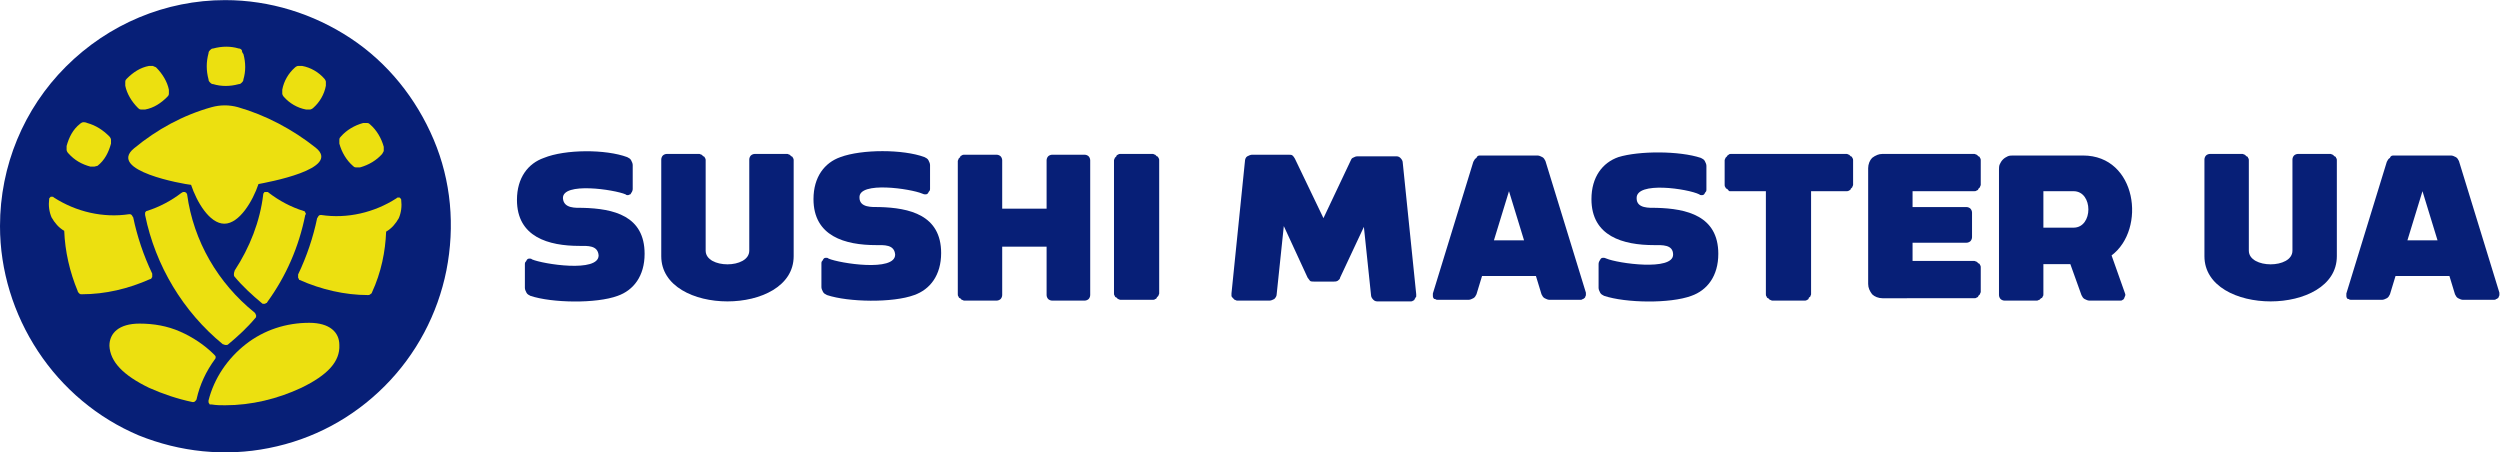
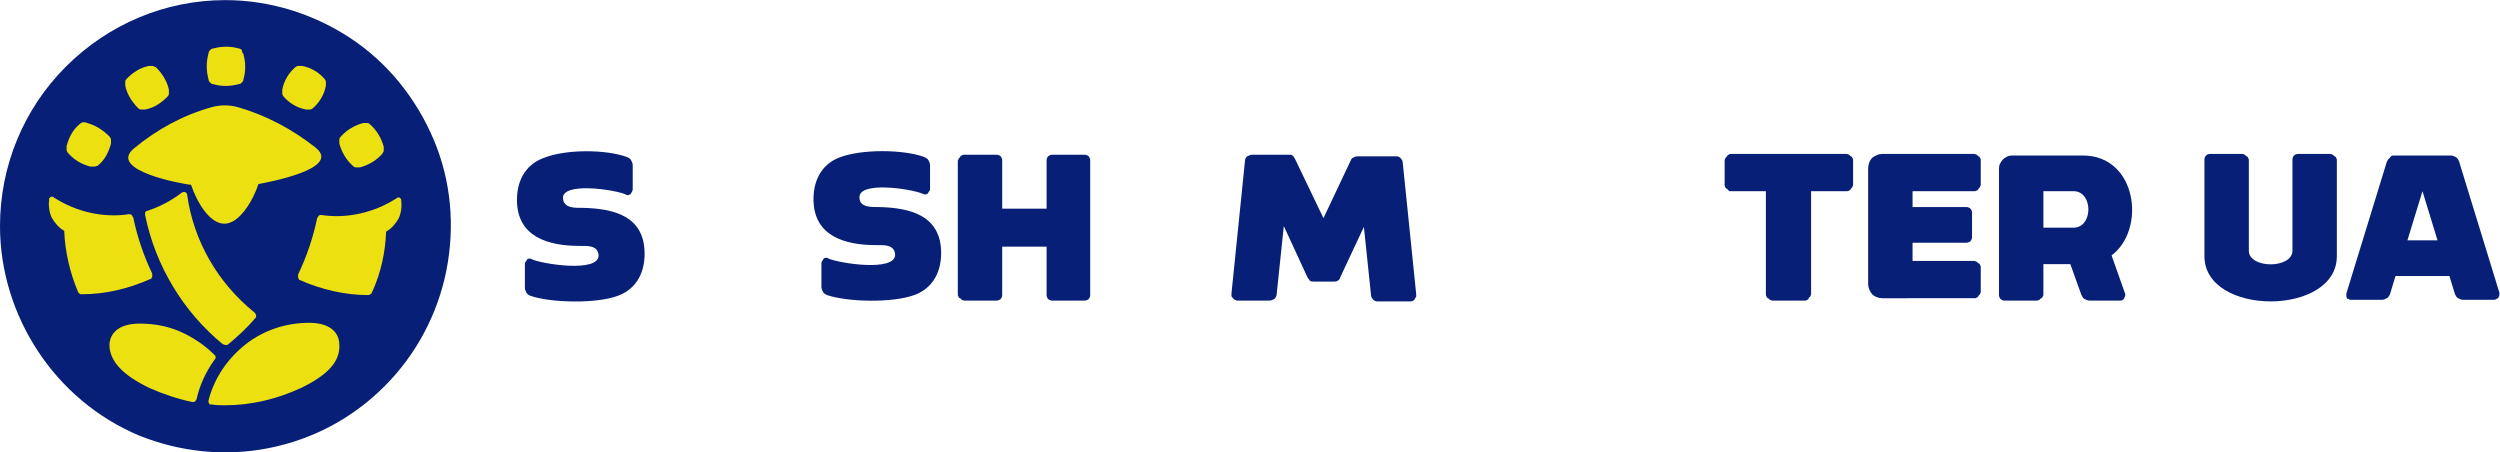
<svg xmlns="http://www.w3.org/2000/svg" xmlns:ns1="http://sodipodi.sourceforge.net/DTD/sodipodi-0.dtd" xmlns:ns2="http://www.inkscape.org/namespaces/inkscape" version="1.1" id="svg2" width="420.305" height="76.054" viewBox="0 0 420.305 76.054" ns1:docname="_logo_ua_лого оригинал.ai">
  <defs id="defs6">
    <clipPath clipPathUnits="userSpaceOnUse" id="clipPath16">
      <path d="M 0,57.041 H 315.229 V 0 H 0 Z" id="path14" />
    </clipPath>
  </defs>
  <ns1:namedview id="namedview4" pagecolor="#ffffff" bordercolor="#000000" borderopacity="0.25" ns2:showpageshadow="2" ns2:pageopacity="0.0" ns2:pagecheckerboard="0" ns2:deskcolor="#d1d1d1" />
  <g id="g8" ns2:groupmode="layer" ns2:label="_logo_ua_лого оригинал" transform="matrix(1.333,0,0,-1.333,0,76.054)">
    <g id="g10">
      <g id="g12" clip-path="url(#clipPath16)">
        <g id="g18" transform="translate(283.63,36.841)">
          <path d="m 0,0 c 0,0.1 0,0.2 -0.1,0.3 0,0.1 -0.1,0.2 -0.2,0.2 -0.1,0.1 -0.1,0.1 -0.2,0.2 -0.1,0 -0.2,0.1 -0.3,0.1 H -4.9 C -5.1,0.8 -5.3,0.7 -5.4,0.6 -5.5,0.5 -5.6,0.3 -5.6,0.1 v -12.2 c 0,-7.6 16.7,-7.6 16.7,0 V 0 c 0,0.1 0,0.2 -0.1,0.3 0,0.1 -0.1,0.2 -0.2,0.2 -0.1,0.1 -0.1,0.1 -0.2,0.2 -0.1,0 -0.2,0.1 -0.3,0.1 H 6.2 C 6,0.8 5.8,0.7 5.7,0.6 5.6,0.5 5.5,0.3 5.5,0.1 v -11.5 c 0,-2.3 -5.5,-2.3 -5.5,0 z" style="fill:#071f77;fill-opacity:1;fill-rule:evenodd;stroke:none" id="path20" />
        </g>
        <g id="g22" transform="translate(303.63,26.741)">
          <path d="M 0,0 1.9,6.2 3.8,0 Z m 6.5,10 c -0.1,0.2 -0.2,0.4 -0.4,0.5 -0.2,0.1 -0.4,0.2 -0.6,0.2 h -7.2 c -0.2,0 -0.4,0 -0.5,-0.3 -0.2,-0.1 -0.3,-0.3 -0.4,-0.5 L -7.7,-6.7 V -7 c 0,-0.1 0,-0.2 0.1,-0.3 0,-0.1 0.1,-0.1 0.2,-0.1 0.1,-0.1 0.2,-0.1 0.3,-0.1 h 3.9 c 0.2,0 0.4,0.1 0.6,0.2 0.2,0.1 0.3,0.3 0.4,0.5 l 0.7,2.3 H 5.3 L 6,-6.8 C 6.1,-7 6.2,-7.2 6.4,-7.3 6.6,-7.4 6.8,-7.5 7,-7.5 h 3.9 c 0.1,0 0.2,0 0.3,0.1 0.1,0 0.2,0.1 0.3,0.2 0,0.1 0.1,0.2 0.1,0.3 v 0.3 z" style="fill:#071f77;fill-opacity:1;fill-rule:evenodd;stroke:none" id="path24" />
        </g>
        <g id="g26" transform="translate(89,36.841)">
-           <path d="m 0,0 c 0,0.1 0,0.2 -0.1,0.3 0,0.1 -0.1,0.2 -0.2,0.2 -0.1,0.1 -0.1,0.1 -0.2,0.2 -0.1,0 -0.2,0.1 -0.3,0.1 H -4.9 C -5.1,0.8 -5.3,0.7 -5.4,0.6 -5.5,0.5 -5.6,0.3 -5.6,0.1 v -12.2 c 0,-7.6 16.7,-7.6 16.7,0 V 0 c 0,0.1 0,0.2 -0.1,0.3 0,0.1 -0.1,0.2 -0.2,0.2 -0.1,0.1 -0.1,0.1 -0.2,0.2 -0.1,0 -0.2,0.1 -0.3,0.1 H 6.2 C 6,0.8 5.8,0.7 5.7,0.6 5.6,0.5 5.5,0.3 5.5,0.1 v -11.5 c 0,-2.3 -5.5,-2.3 -5.5,0 z" style="fill:#071f77;fill-opacity:1;fill-rule:evenodd;stroke:none" id="path28" />
-         </g>
+           </g>
        <g id="g30" transform="translate(140.5,20.041)">
-           <path d="m 0,0 c 0,-0.1 0,-0.2 0.1,-0.3 0,-0.1 0.1,-0.2 0.2,-0.2 0.1,-0.1 0.1,-0.1 0.2,-0.2 0.1,0 0.2,-0.1 0.3,-0.1 h 4.1 c 0.1,0 0.2,0 0.3,0.1 0.1,0 0.2,0.1 0.2,0.2 0.1,0.1 0.1,0.1 0.2,0.2 0,0.1 0.1,0.2 0.1,0.3 v 16.8 c 0,0.1 0,0.2 -0.1,0.3 0,0.1 -0.1,0.2 -0.2,0.2 -0.1,0.1 -0.1,0.1 -0.2,0.2 -0.1,0 -0.2,0.1 -0.3,0.1 H 0.8 c -0.1,0 -0.2,0 -0.3,-0.1 C 0.4,17.5 0.3,17.4 0.3,17.3 0.2,17.2 0.2,17.2 0.1,17.1 0.1,17 0,16.9 0,16.8 Z" style="fill:#071f77;fill-opacity:1;fill-rule:evenodd;stroke:none" id="path32" />
-         </g>
+           </g>
        <g id="g34" transform="translate(116.6,37.241)">
          <path d="M 0,0 C 0.2,-0.1 0.4,-0.2 0.5,-0.4 0.6,-0.6 0.7,-0.8 0.7,-1 v -3 c 0,-0.1 0,-0.2 -0.1,-0.3 C 0.5,-4.4 0.5,-4.5 0.4,-4.6 0.3,-4.7 0.2,-4.7 0.1,-4.7 c -0.1,0 -0.2,0 -0.4,0.1 -1.4,0.6 -8,1.6 -7.9,-0.5 0,-1.3 1.6,-1.2 2.5,-1.2 3.8,-0.1 7.8,-1 7.8,-5.8 0,-2.8 -1.4,-4.6 -3.4,-5.3 -2.7,-1 -8.3,-0.9 -11,0 -0.2,0.1 -0.4,0.2 -0.5,0.4 -0.1,0.2 -0.2,0.4 -0.2,0.6 v 3 c 0,0.1 0,0.2 0.1,0.3 0.1,0.1 0.1,0.2 0.2,0.3 0.1,0.1 0.2,0.1 0.3,0.1 0.1,0 0.2,0 0.3,-0.1 1.4,-0.6 8.4,-1.7 8.4,0.5 -0.1,1.3 -1.4,1.2 -2.4,1.2 -3.9,0 -7.9,1.1 -7.9,5.8 0,2.8 1.4,4.6 3.4,5.3 2.7,1 7.9,1 10.6,0" style="fill:#071f77;fill-opacity:1;fill-rule:evenodd;stroke:none" id="path36" />
        </g>
        <g id="g38" transform="translate(79.1,37.241)">
          <path d="M 0,0 C 0.2,-0.1 0.4,-0.2 0.5,-0.4 0.6,-0.6 0.7,-0.8 0.7,-1 v -3 c 0,-0.1 0,-0.2 -0.1,-0.4 -0.1,-0.1 -0.1,-0.2 -0.2,-0.3 -0.1,0 -0.2,-0.1 -0.3,-0.1 -0.1,0 -0.2,0 -0.3,0.1 -1.4,0.6 -8,1.6 -7.9,-0.5 0.1,-1.3 1.6,-1.2 2.5,-1.2 3.9,-0.1 7.8,-1 7.8,-5.8 0,-2.8 -1.4,-4.6 -3.4,-5.3 -2.7,-1 -8.3,-0.9 -11,0 -0.2,0.1 -0.4,0.2 -0.5,0.4 -0.1,0.2 -0.2,0.4 -0.2,0.6 v 3 c 0,0.1 0,0.2 0.1,0.3 0.1,0.1 0.1,0.2 0.2,0.3 0.1,0.1 0.2,0.1 0.3,0.1 0.1,0 0.2,0 0.3,-0.1 1.4,-0.6 8.4,-1.7 8.4,0.5 -0.1,1.3 -1.4,1.2 -2.4,1.2 -3.9,0 -7.9,1.1 -7.9,5.8 0,2.8 1.4,4.6 3.4,5.3 C -7.8,1 -2.7,1 0,0" style="fill:#071f77;fill-opacity:1;fill-rule:evenodd;stroke:none" id="path40" />
        </g>
        <g id="g42" transform="translate(132,30.741)">
          <path d="m 0,0 h -5.6 v 6.1 c 0,0.2 -0.1,0.4 -0.2,0.5 -0.1,0.1 -0.3,0.2 -0.5,0.2 h -4.1 c -0.1,0 -0.2,0 -0.3,-0.1 -0.1,0 -0.2,-0.1 -0.2,-0.2 C -11,6.4 -11,6.4 -11.1,6.3 -11.1,6.2 -11.2,6.1 -11.2,6 v -16.8 c 0,-0.1 0,-0.2 0.1,-0.3 0,-0.1 0.1,-0.2 0.2,-0.2 0.1,-0.1 0.1,-0.1 0.2,-0.2 0.1,0 0.2,-0.1 0.3,-0.1 h 4.1 c 0.2,0 0.4,0.1 0.5,0.2 0.1,0.1 0.2,0.3 0.2,0.5 v 6.1 H 0 v -6.1 c 0,-0.2 0.1,-0.4 0.2,-0.5 0.1,-0.1 0.3,-0.2 0.5,-0.2 h 4.1 c 0.2,0 0.4,0.1 0.5,0.2 0.1,0.1 0.2,0.3 0.2,0.5 v 17 C 5.5,6.3 5.4,6.5 5.3,6.6 5.2,6.7 5,6.8 4.8,6.8 H 0.7 C 0.5,6.8 0.3,6.7 0.2,6.6 0.1,6.5 0,6.3 0,6.1 Z" style="fill:#071f77;fill-opacity:1;fill-rule:evenodd;stroke:none" id="path44" />
        </g>
        <g id="g46" transform="translate(241.218,32.941)">
          <path d="m 0,0 h 7.8 c 0.1,0 0.2,0 0.3,0.1 0.1,0 0.2,0.1 0.2,0.2 0.1,0.1 0.1,0.1 0.2,0.2 0,0.1 0.1,0.2 0.1,0.3 V 3.9 C 8.6,4 8.6,4.1 8.5,4.2 8.5,4.3 8.4,4.4 8.3,4.4 8.2,4.5 8.2,4.5 8.1,4.6 8,4.6 7.9,4.7 7.8,4.7 H -3.8 C -4.3,4.7 -4.7,4.5 -5.1,4.2 -5.4,3.9 -5.6,3.4 -5.6,2.9 v -14.6 c 0,-0.5 0.2,-0.9 0.5,-1.3 0.3,-0.3 0.8,-0.5 1.3,-0.5 H 7.8 c 0.1,0 0.2,0 0.3,0.1 0.1,0 0.2,0.1 0.2,0.2 0.1,0.1 0.1,0.1 0.2,0.2 0,0.1 0.1,0.2 0.1,0.3 v 3.1 c 0,0.1 0,0.2 -0.1,0.3 0,0.1 -0.1,0.2 -0.2,0.2 C 8.2,-9 8.2,-9 8.1,-8.9 8,-8.9 7.9,-8.8 7.8,-8.8 H 0 v 2.3 h 6.8 c 0.2,0 0.4,0.1 0.5,0.2 0.1,0.1 0.2,0.3 0.2,0.5 v 3.1 c 0,0.2 -0.1,0.4 -0.2,0.5 C 7.2,-2.1 7,-2 6.8,-2 H 0 Z" style="fill:#071f77;fill-opacity:1;fill-rule:evenodd;stroke:none" id="path48" />
        </g>
        <g id="g50" transform="translate(218.218,32.941)">
          <path d="m 0,0 h 4.5 v -13 c 0,-0.1 0,-0.2 0.1,-0.3 0,-0.1 0.1,-0.2 0.2,-0.2 0.1,-0.1 0.1,-0.1 0.2,-0.2 0.1,0 0.2,-0.1 0.3,-0.1 h 4.1 c 0.1,0 0.2,0 0.3,0.1 0.1,0 0.2,0.1 0.2,0.2 0,0.1 0.1,0.1 0.2,0.2 0,0.1 0.1,0.2 0.1,0.3 V 0 h 4.5 c 0.1,0 0.2,0 0.3,0.1 0.1,0 0.2,0.1 0.2,0.2 0.1,0.1 0.1,0.1 0.2,0.2 0,0.1 0.1,0.2 0.1,0.3 v 3.1 c 0,0.1 0,0.2 -0.1,0.3 0,0.1 -0.1,0.2 -0.2,0.2 -0.1,0.1 -0.1,0.1 -0.2,0.2 -0.1,0 -0.2,0.1 -0.3,0.1 H 0.1 C 0,4.7 -0.1,4.7 -0.2,4.6 -0.3,4.5 -0.4,4.5 -0.4,4.4 -0.5,4.3 -0.5,4.3 -0.6,4.2 -0.6,4.1 -0.7,4 -0.7,3.9 V 0.8 c 0,-0.1 0,-0.2 0.1,-0.3 0,-0.1 0.1,-0.2 0.2,-0.2 C -0.3,0.2 -0.3,0.2 -0.2,0.1 -0.2,0 -0.1,0 0,0" style="fill:#071f77;fill-opacity:1;fill-rule:evenodd;stroke:none" id="path52" />
        </g>
        <g id="g54" transform="translate(214.518,37.141)">
-           <path d="M 0,0 C 0.2,-0.1 0.4,-0.2 0.5,-0.4 0.6,-0.6 0.7,-0.8 0.7,-1 v -3 c 0,-0.1 0,-0.2 -0.1,-0.3 C 0.5,-4.4 0.5,-4.5 0.4,-4.6 0.3,-4.7 0.2,-4.7 0.1,-4.7 c -0.1,0 -0.2,0 -0.3,0.1 -1.4,0.7 -8,1.7 -7.9,-0.5 0,-1.3 1.6,-1.2 2.5,-1.2 3.8,-0.1 7.8,-1 7.8,-5.8 0,-2.8 -1.4,-4.6 -3.4,-5.3 -2.7,-1 -8.3,-0.9 -11,0 -0.2,0.1 -0.4,0.2 -0.5,0.4 -0.1,0.2 -0.2,0.4 -0.2,0.6 v 3 c 0,0.1 0,0.2 0.1,0.4 0.1,0.1 0.1,0.2 0.2,0.3 0.1,0.1 0.2,0.1 0.3,0.1 0.1,0 0.2,0 0.4,-0.1 1.4,-0.6 8.4,-1.6 8.4,0.5 0,1.3 -1.4,1.2 -2.4,1.2 -3.9,0 -7.9,1.1 -7.9,5.8 0,2.8 1.4,4.6 3.4,5.3 C -7.8,0.9 -2.7,0.9 0,0" style="fill:#071f77;fill-opacity:1;fill-rule:evenodd;stroke:none" id="path56" />
-         </g>
+           </g>
        <g id="g58" transform="translate(261.518,28.341)">
          <path d="M 0,0 H -3.8 V 4.6 H 0 C 2.5,4.6 2.5,0 0,0 M 4.8,-3.5 C 9.2,-0.2 8,9.1 1.2,9.1 H -7.6 C -7.8,9.1 -8.1,9.1 -8.3,9 -8.5,8.9 -8.7,8.8 -8.9,8.6 -9.1,8.4 -9.2,8.2 -9.3,8 -9.4,7.8 -9.4,7.5 -9.4,7.3 V -8.5 c 0,-0.2 0.1,-0.4 0.2,-0.5 0.1,-0.1 0.3,-0.2 0.5,-0.2 h 4.1 c 0.1,0 0.2,0.1 0.3,0.1 l 0.2,0.2 c 0.1,0 0.2,0.1 0.2,0.2 0.1,0.1 0.1,0.2 0.1,0.3 v 3.8 h 3.4 L 1,-8.5 C 1.1,-8.7 1.2,-8.9 1.4,-9 1.6,-9.1 1.8,-9.2 2,-9.2 h 3.9 c 0.1,0 0.2,0 0.3,0.1 0.1,0 0.1,0.1 0.2,0.2 0,0.1 0.1,0.2 0.1,0.3 0.1,0.1 0,0.2 0,0.3 z" style="fill:#071f77;fill-opacity:1;fill-rule:evenodd;stroke:none" id="path60" />
        </g>
        <g id="g62" transform="translate(170.418,36.941)">
          <path d="m 0,0 -3.5,-7.4 -3.6,7.5 c -0.1,0.2 -0.2,0.3 -0.3,0.4 -0.1,0.1 -0.3,0.1 -0.5,0.1 h -4.6 c -0.2,0 -0.4,-0.1 -0.6,-0.2 -0.2,-0.1 -0.3,-0.4 -0.3,-0.6 l -1.7,-16.7 v -0.3 c 0,-0.1 0.1,-0.2 0.2,-0.3 0.1,-0.1 0.1,-0.1 0.2,-0.2 0.1,0 0.2,-0.1 0.3,-0.1 h 4.1 c 0.2,0 0.4,0.1 0.6,0.2 0.2,0.2 0.3,0.4 0.3,0.6 l 0.9,8.6 3,-6.5 c 0.1,-0.1 0.2,-0.3 0.3,-0.4 0.1,-0.1 0.3,-0.1 0.5,-0.1 h 2.5 c 0.2,0 0.3,0 0.5,0.1 0.1,0.1 0.3,0.2 0.3,0.4 l 3,6.4 0.9,-8.6 c 0,-0.2 0.1,-0.4 0.3,-0.6 0.2,-0.2 0.4,-0.2 0.6,-0.2 h 4.1 c 0.1,0 0.2,0 0.3,0.1 0.1,0 0.2,0.1 0.2,0.2 0.1,0.1 0.1,0.2 0.2,0.3 V -17 L 6.5,-0.4 C 6.5,-0.2 6.4,0 6.2,0.2 6,0.4 5.8,0.4 5.6,0.4 H 0.9 C 0.7,0.4 0.6,0.4 0.4,0.3 0.2,0.2 0.1,0.2 0,0" style="fill:#071f77;fill-opacity:1;fill-rule:evenodd;stroke:none" id="path64" />
        </g>
        <g id="g66" transform="translate(188.418,26.741)">
-           <path d="M 0,0 1.9,6.2 3.8,0 Z m 6.5,10 c -0.1,0.2 -0.2,0.4 -0.4,0.5 -0.2,0.1 -0.4,0.2 -0.6,0.2 h -7.2 c -0.2,0 -0.4,0 -0.5,-0.3 -0.2,-0.1 -0.3,-0.3 -0.4,-0.5 L -7.7,-6.7 V -7 c 0,-0.1 0,-0.2 0.1,-0.3 0,-0.1 0.1,-0.1 0.2,-0.1 0.1,-0.1 0.2,-0.1 0.3,-0.1 h 3.9 c 0.2,0 0.4,0.1 0.6,0.2 0.2,0.1 0.3,0.3 0.4,0.5 l 0.7,2.3 H 5.3 L 6,-6.8 C 6.1,-7 6.2,-7.2 6.4,-7.3 6.6,-7.4 6.8,-7.5 7,-7.5 h 3.9 c 0.1,0 0.2,0 0.3,0.1 0.1,0 0.2,0.1 0.3,0.2 0,0.1 0.1,0.2 0.1,0.3 v 0.3 z" style="fill:#071f77;fill-opacity:1;fill-rule:evenodd;stroke:none" id="path68" />
-         </g>
+           </g>
        <g id="g70" transform="translate(28.4,57.041)">
          <path d="m 0,0 c 5.6,0 11.1,-1.7 15.8,-4.8 4.7,-3.1 8.3,-7.6 10.5,-12.8 2.2,-5.2 2.7,-10.9 1.6,-16.5 -1.1,-5.5 -3.8,-10.6 -7.8,-14.6 -4,-4 -9,-6.7 -14.6,-7.8 -5.5,-1.1 -11.2,-0.5 -16.4,1.6 -5.2,2.2 -9.6,5.9 -12.7,10.6 -3.1,4.7 -4.8,10.2 -4.8,15.8 0,7.6 3,14.8 8.3,20.1 C -14.7,-3 -7.5,0 0,0" style="fill:#071f77;fill-opacity:1;fill-rule:evenodd;stroke:none" id="path72" />
        </g>
        <g id="g74" transform="translate(30.7,50.241)">
          <path d="m 0,0 c 0.3,-1.1 0.3,-2.2 0,-3.2 0,-0.2 -0.1,-0.3 -0.2,-0.4 -0.1,-0.1 -0.2,-0.2 -0.4,-0.2 -1.1,-0.3 -2.2,-0.3 -3.2,0 -0.2,0 -0.3,0.1 -0.4,0.2 -0.1,0.1 -0.2,0.2 -0.2,0.4 -0.3,1.1 -0.3,2.2 0,3.3 0,0.2 0.1,0.3 0.2,0.4 0.1,0.1 0.2,0.2 0.4,0.2 1.1,0.3 2.2,0.3 3.2,0 0.2,0 0.3,-0.1 0.4,-0.2 C -0.2,0.3 -0.1,0.1 0,0 m -19.7,-8.7 c 1.1,-0.3 2,-0.9 2.8,-1.7 0.1,-0.1 0.2,-0.3 0.2,-0.4 v -0.5 c -0.3,-1.1 -0.8,-2.1 -1.7,-2.8 -0.1,0 -0.3,-0.1 -0.4,-0.1 h -0.5 c -1.1,0.3 -2,0.8 -2.8,1.7 -0.1,0.1 -0.2,0.3 -0.2,0.4 v 0.5 c 0.3,1.1 0.8,2.1 1.7,2.8 0.1,0.1 0.3,0.2 0.4,0.2 0.1,0 0.3,0 0.5,-0.1 m 8.7,7 c 0.8,-0.8 1.4,-1.8 1.6,-2.8 V -5 c 0,-0.2 -0.1,-0.3 -0.2,-0.4 -0.8,-0.8 -1.7,-1.4 -2.8,-1.6 h -0.5 c -0.2,0 -0.3,0.1 -0.4,0.2 -0.8,0.8 -1.4,1.8 -1.6,2.8 v 0.5 c 0,0.2 0.1,0.3 0.2,0.4 0.8,0.8 1.7,1.4 2.8,1.6 h 0.5 c 0.1,-0.1 0.3,-0.1 0.4,-0.2 m 28.5,-10.9 c -0.7,-0.8 -1.7,-1.4 -2.8,-1.7 h -0.5 c -0.2,0 -0.3,0.1 -0.4,0.2 -0.8,0.7 -1.4,1.7 -1.7,2.8 v 0.5 c 0,0.2 0.1,0.3 0.2,0.4 0.7,0.8 1.7,1.4 2.8,1.7 h 0.5 c 0.2,0 0.3,-0.1 0.4,-0.2 0.8,-0.7 1.4,-1.7 1.7,-2.8 v -0.5 c 0,-0.1 -0.1,-0.2 -0.2,-0.4 M 10.4,-4 C 10.2,-5.1 9.6,-6.1 8.8,-6.8 8.7,-6.9 8.5,-7 8.4,-7 H 7.9 C 6.8,-6.8 5.8,-6.2 5.1,-5.4 5,-5.3 4.9,-5.1 4.9,-5 v 0.5 c 0.2,1.1 0.8,2.1 1.6,2.8 0.1,0.1 0.3,0.2 0.4,0.2 h 0.5 c 1.1,-0.2 2.1,-0.8 2.8,-1.6 0.1,-0.1 0.2,-0.3 0.2,-0.4 z" style="fill:#ece010;fill-opacity:1;fill-rule:evenodd;stroke:none" id="path76" />
        </g>
        <g id="g78" transform="translate(29.6,22.941)">
-           <path d="m 0,0 c 1.9,2.9 3.2,6.2 3.6,9.6 0,0.1 0,0.1 0.1,0.2 0,0.1 0.1,0.1 0.2,0.1 h 0.2 c 0.1,0 0.1,0 0.2,-0.1 C 5.6,8.8 7.1,8 8.7,7.5 8.8,7.5 8.9,7.4 8.9,7.3 9,7.2 9,7.1 8.9,7 8.1,3 6.5,-0.7 4.1,-4 4.1,-4.1 4,-4.1 4,-4.1 3.9,-4.1 3.9,-4.2 3.8,-4.2 H 3.6 c -0.1,0 -0.1,0 -0.2,0.1 -1.2,1 -2.4,2.1 -3.4,3.3 -0.1,0.1 -0.1,0.2 -0.1,0.3 0,0.3 0.1,0.4 0.1,0.5" style="fill:#ece010;fill-opacity:1;fill-rule:evenodd;stroke:none" id="path80" />
-         </g>
+           </g>
        <g id="g82" transform="translate(28.1,13.641)">
          <path d="m 0,0 c -5,4.1 -8.5,9.9 -9.8,16.3 v 0.3 c 0.1,0.1 0.1,0.2 0.2,0.2 1.6,0.5 3.1,1.3 4.4,2.3 0.1,0 0.1,0.1 0.2,0.1 h 0.2 c 0.1,0 0.1,-0.1 0.2,-0.1 0,-0.1 0.1,-0.1 0.1,-0.2 C -3.7,13 -0.6,7.7 4,4 L 4.1,3.9 c 0,-0.1 0,-0.1 0.1,-0.2 V 3.5 C 4.2,3.4 4.2,3.4 4.1,3.3 3.1,2.1 1.9,1 0.7,0 0.6,-0.1 0.5,-0.1 0.4,-0.1 0.2,-0.1 0.1,0 0,0" style="fill:#ece010;fill-opacity:1;fill-rule:evenodd;stroke:none" id="path84" />
        </g>
        <g id="g86" transform="translate(48.7,27.841)">
          <path d="M 0,0 C 0.7,0.4 1.2,1 1.6,1.7 1.9,2.4 2,3.2 1.9,4 c 0,0.1 0,0.1 -0.1,0.2 L 1.7,4.3 H 1.5 C 1.4,4.3 1.4,4.3 1.3,4.2 -1.5,2.4 -4.9,1.6 -8.2,2.1 -8.3,2.1 -8.4,2.1 -8.5,2 -8.6,1.9 -8.6,1.8 -8.7,1.7 -9.2,-0.7 -10,-3.1 -11.1,-5.4 v -0.2 -0.2 c 0,-0.1 0.1,-0.1 0.1,-0.2 0,-0.1 0.1,-0.1 0.1,-0.1 2.7,-1.2 5.7,-1.9 8.6,-1.9 0.1,0 0.2,0 0.3,0.1 0.1,0.1 0.2,0.1 0.2,0.2 1.2,2.6 1.7,5.2 1.8,7.7" style="fill:#ece010;fill-opacity:1;fill-rule:evenodd;stroke:none" id="path88" />
        </g>
        <g id="g90" transform="translate(32.6,33.841)">
          <path d="M 0,0 C 1,0.2 10.6,1.9 7.2,4.6 4.3,6.9 0.9,8.7 -2.6,9.7 -3.7,10 -4.8,10 -5.9,9.7 -9.5,8.7 -12.8,6.9 -15.7,4.5 -19.1,1.7 -9.5,0 -8.5,-0.1 -7.8,-2.2 -6.2,-5 -4.3,-5 c 1.9,0 3.6,2.9 4.3,5" style="fill:#ece010;fill-opacity:1;fill-rule:evenodd;stroke:none" id="path92" />
        </g>
        <g id="g94" transform="translate(9.8,20.341)">
          <path d="m 0,0 c -1,2.4 -1.6,5 -1.7,7.6 -0.7,0.4 -1.2,1 -1.6,1.7 -0.3,0.7 -0.4,1.5 -0.3,2.3 0,0.1 0,0.1 0.1,0.2 l 0.1,0.1 h 0.2 c 0.1,0 0.1,0 0.2,-0.1 C -0.2,10 3.2,9.2 6.5,9.7 6.6,9.7 6.7,9.7 6.8,9.6 6.9,9.5 6.9,9.4 7,9.3 7.5,6.9 8.3,4.5 9.4,2.2 V 2 1.8 C 9.4,1.7 9.3,1.7 9.3,1.6 9.3,1.6 9.2,1.5 9.1,1.5 6.4,0.3 3.5,-0.4 0.5,-0.4 0.4,-0.4 0.3,-0.4 0.2,-0.3 0.1,-0.2 0,-0.1 0,0" style="fill:#ece010;fill-opacity:1;fill-rule:evenodd;stroke:none" id="path96" />
        </g>
        <g id="g98" transform="translate(38,8.141)">
          <path d="m 0,0 c -3,-1.4 -6.3,-2.2 -9.6,-2.2 -0.6,0 -1.1,0 -1.7,0.1 h -0.2 c -0.1,0 -0.1,0.1 -0.1,0.1 0,0 -0.1,0.1 -0.1,0.2 v 0.2 C -11,1.2 -9.3,3.7 -7,5.5 -4.7,7.3 -1.9,8.2 1,8.2 3.6,8.2 4.8,7 4.8,5.4 4.9,3.3 3.3,1.6 0,0" style="fill:#ece010;fill-opacity:1;fill-rule:evenodd;stroke:none" id="path100" />
        </g>
        <g id="g102" transform="translate(18.8,8.141)">
          <path d="m 0,0 c 1.8,-0.8 3.6,-1.4 5.5,-1.8 0.1,0 0.2,0 0.3,0.1 0.1,0.1 0.2,0.2 0.2,0.3 0.4,1.8 1.2,3.5 2.3,5 C 8.4,3.7 8.4,3.8 8.4,3.9 8.4,4 8.3,4.1 8.2,4.2 7,5.4 5.5,6.4 3.9,7.1 2.3,7.8 0.6,8.1 -1.2,8.1 -3.8,8.1 -5,6.9 -5,5.3 -4.9,3.3 -3.3,1.6 0,0" style="fill:#ece010;fill-opacity:1;fill-rule:evenodd;stroke:none" id="path104" />
        </g>
      </g>
    </g>
  </g>
</svg>